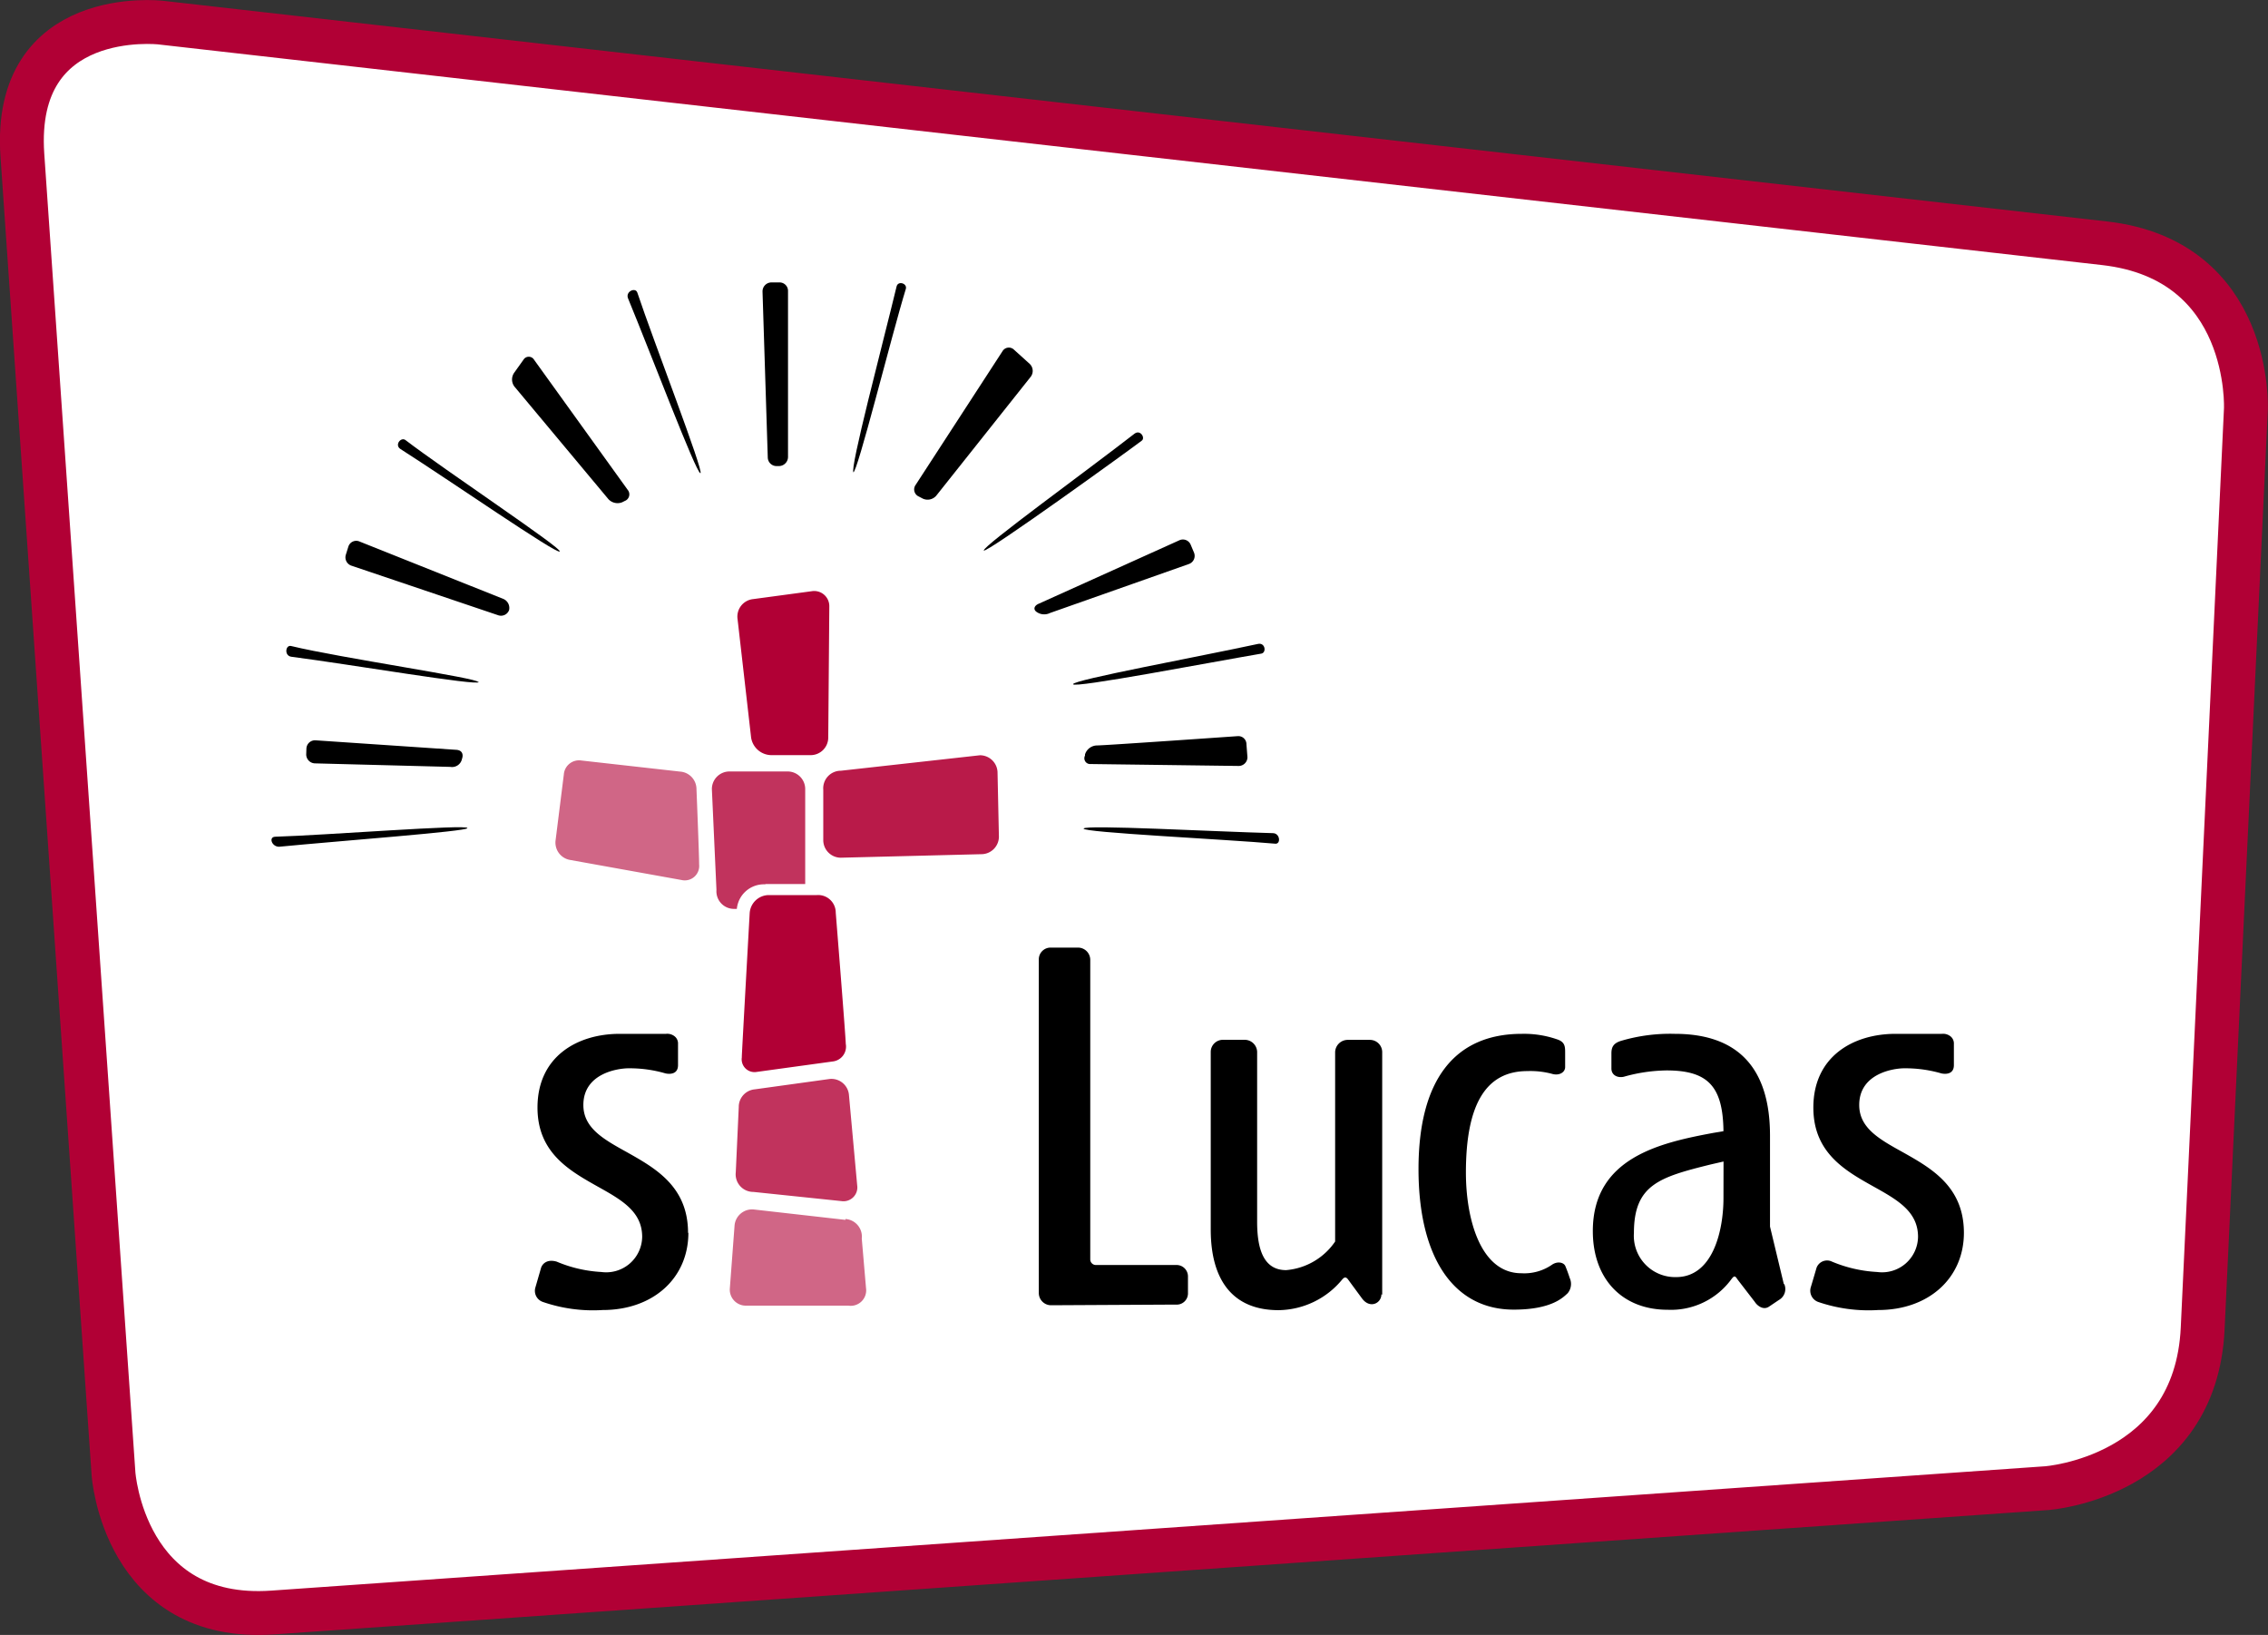
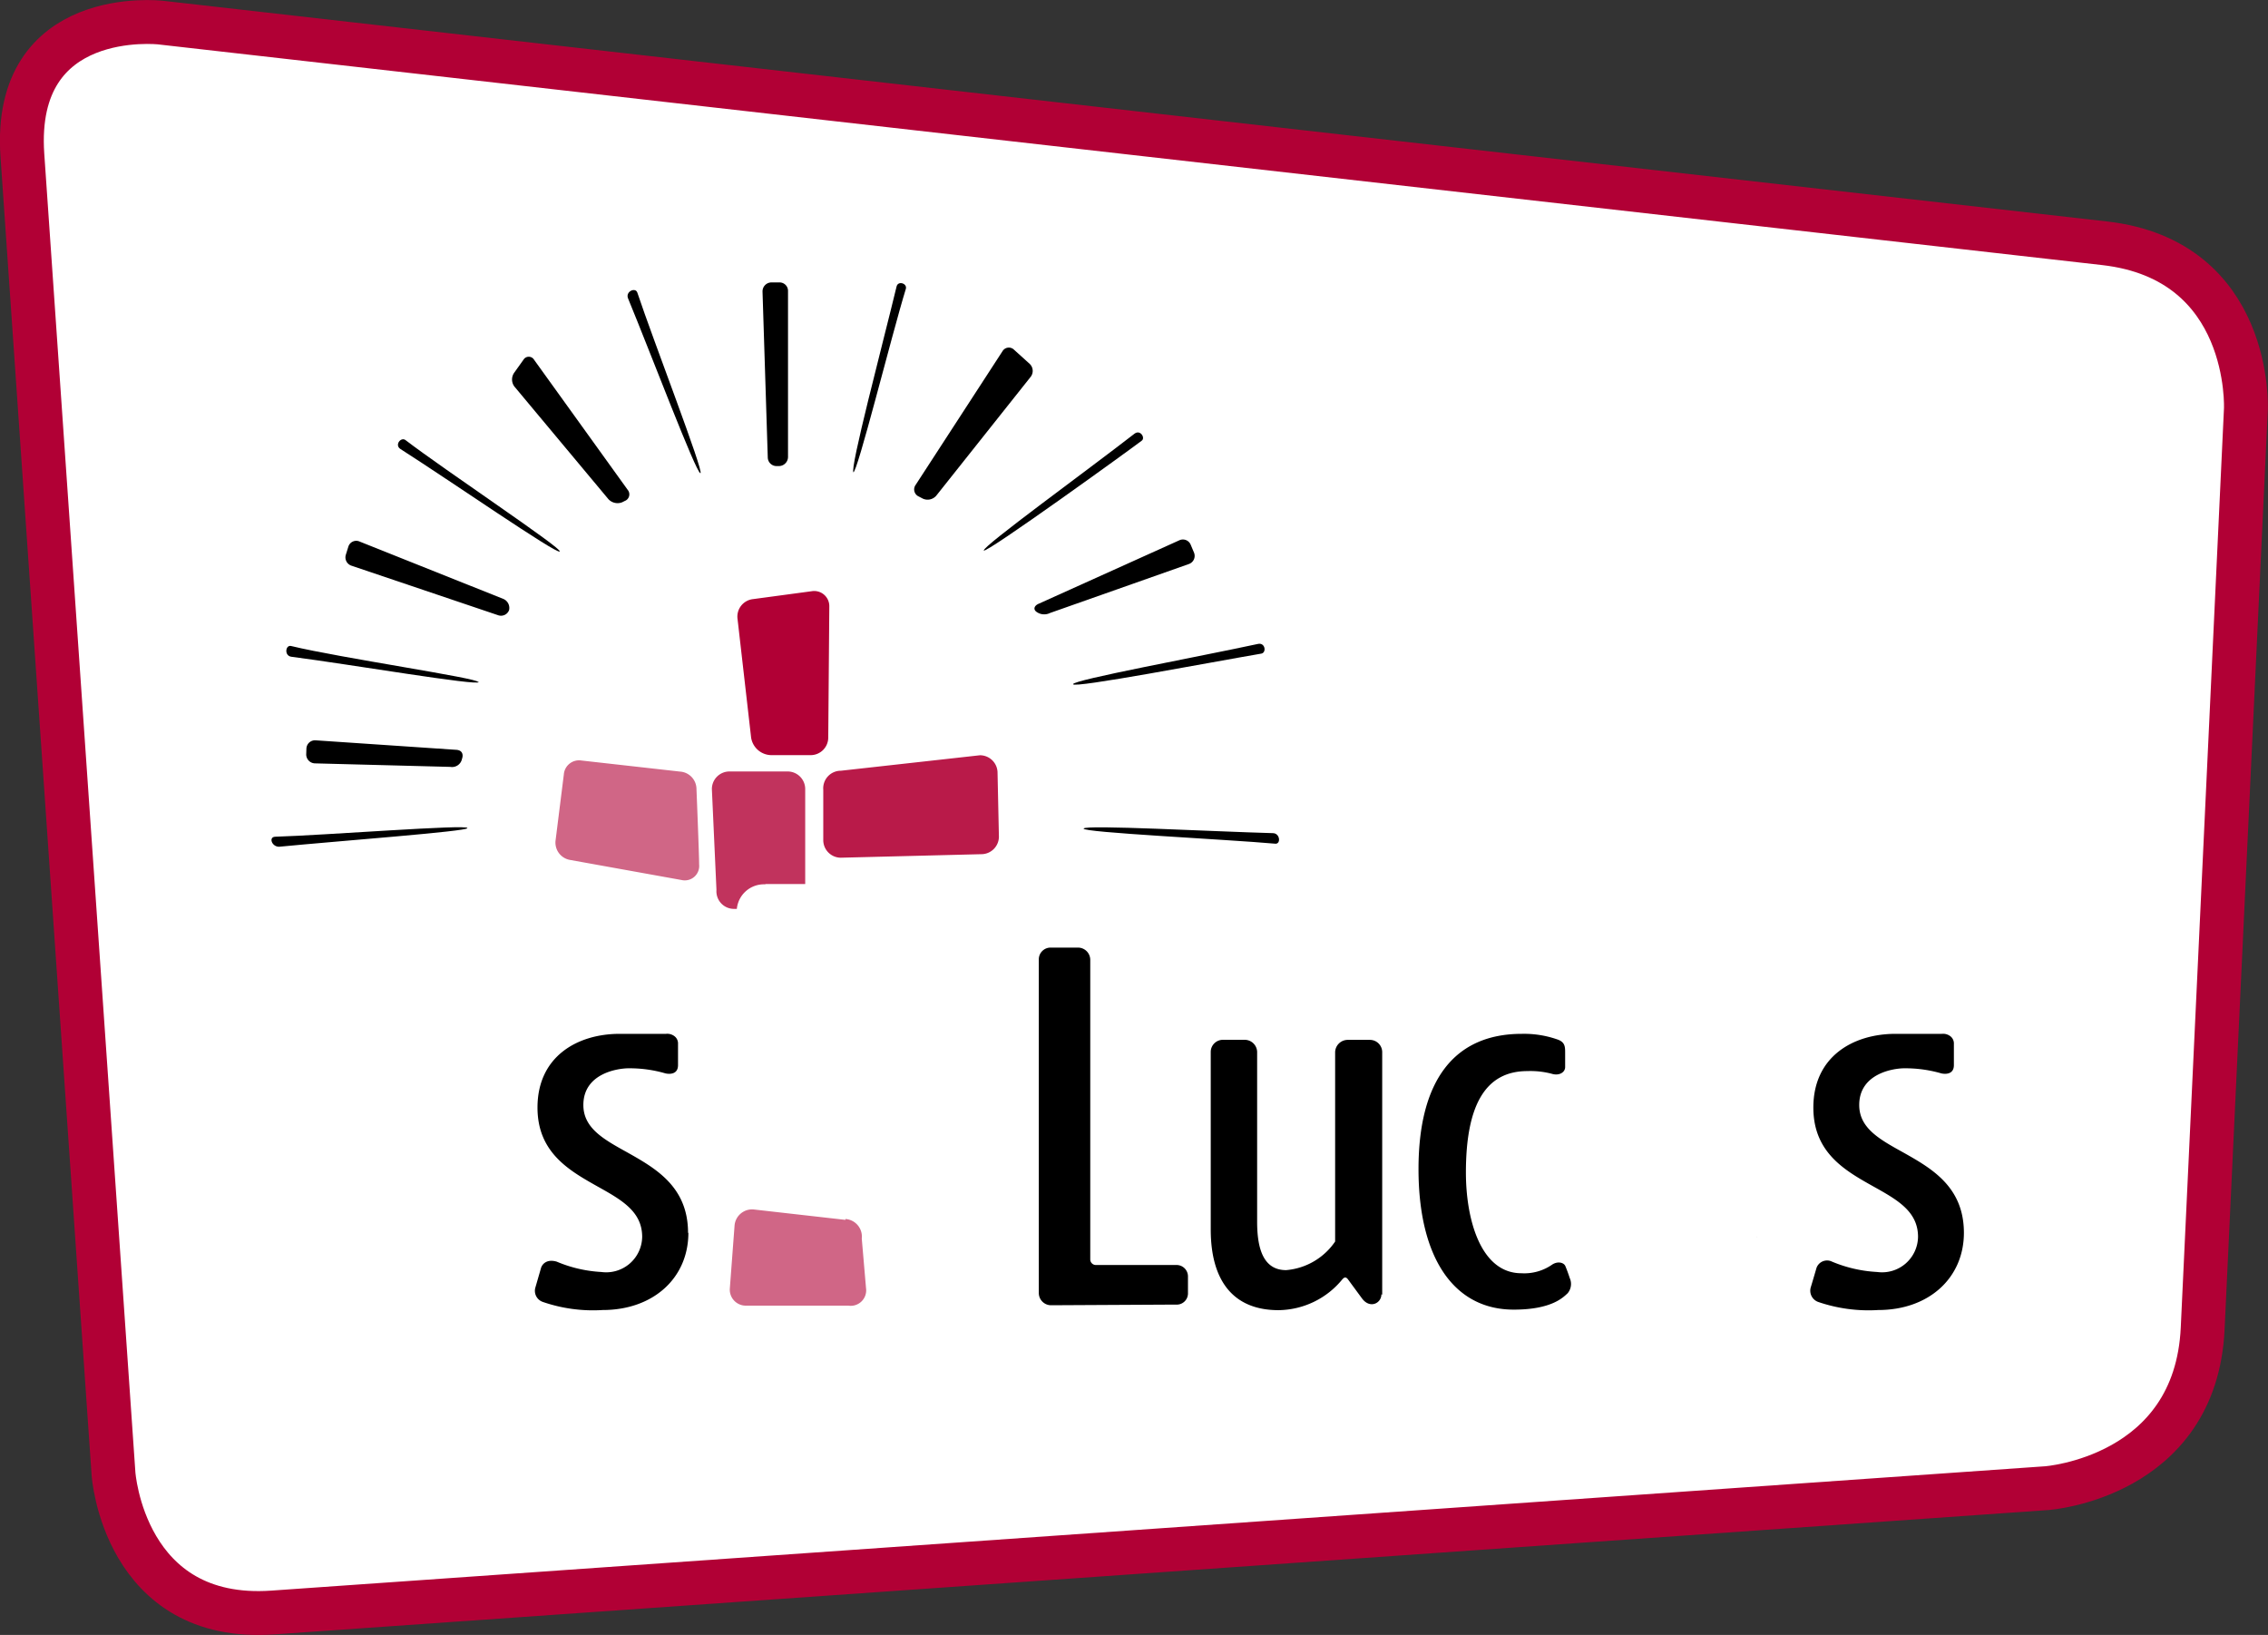
<svg xmlns="http://www.w3.org/2000/svg" xmlns:ns1="http://www.inkscape.org/namespaces/inkscape" xmlns:ns2="http://sodipodi.sourceforge.net/DTD/sodipodi-0.dtd" width="34.166mm" height="24.626mm" viewBox="0 0 34.166 24.626" version="1.1" id="svg182" ns1:version="1.1.2 (b8e25be833, 2022-02-05)" ns2:docname="logo-svg.svg">
  <rect x="0" y="0" width="34.166" height="24.626" fill="#333333" stroke="none" />
  <ns2:namedview id="namedview184" pagecolor="#ffffff" bordercolor="#666666" borderopacity="1.0" ns1:pageshadow="2" ns1:pageopacity="0.0" ns1:pagecheckerboard="0" ns1:document-units="mm" showgrid="false" ns1:zoom="0.74920735" ns1:cx="-284.96784" ns1:cy="128.13542" ns1:window-width="1920" ns1:window-height="1027" ns1:window-x="-8" ns1:window-y="-8" ns1:window-maximized="1" ns1:current-layer="layer1" fit-margin-top="0" fit-margin-left="0" fit-margin-right="0" fit-margin-bottom="0" />
  <defs id="defs179" />
  <g ns1:label="Laag 1" ns1:groupmode="layer" id="layer1" transform="translate(-80.034,-135.304)">
    <g id="g395">
      <path class="cls-7" d="m 82.451,135.644 c 0,0 -2.233,-0.254 -2.08,1.995 l 1.373,19.865 c 0,0 0.156,2.246 2.4,2.088 l 26.723,-1.873 c 0,0 2.244,-0.159 2.349,-2.405 l 0.651,-13.846 c 0,0 0.106,-2.246 -2.13,-2.5 z" id="path48" style="fill:#ffffff;stroke-width:0.265" />
      <path class="cls-8" d="m 82.451,135.644 c 0,0 -2.233,-0.254 -2.08,1.995 l 1.373,19.865 c 0,0 0.156,2.246 2.4,2.088 l 26.723,-1.873 c 0,0 2.244,-0.159 2.349,-2.405 l 0.651,-13.846 c 0,0 0.106,-2.246 -2.13,-2.5 z" id="path50" style="fill:none;stroke:#b10035;stroke-width:0.661px" />
      <path class="cls-7" d="m 92.511,146.413 a 0.265,0.265 0 0 1 -0.265,0.265 h -0.598 a 0.312,0.312 0 0 1 -0.299,-0.265 l -0.204,-1.783 a 0.265,0.265 0 0 1 0.233,-0.302 l 0.884,-0.119 a 0.228,0.228 0 0 1 0.265,0.233 z" id="path52" style="fill:#ffffff;stroke-width:0.265" />
      <path class="cls-7" d="m 88.404,147.958 a 0.265,0.265 0 0 0 0.22,0.299 l 1.677,0.302 a 0.217,0.217 0 0 0 0.265,-0.233 c 0,-0.151 -0.04,-1.135 -0.04,-1.135 a 0.265,0.265 0 0 0 -0.246,-0.265 l -1.487,-0.167 a 0.23,0.23 0 0 0 -0.265,0.209 z" id="path54" style="fill:#ffffff;stroke-width:0.265" />
      <path class="cls-7" d="m 92.701,148.223 a 0.265,0.265 0 0 1 -0.265,-0.265 v -0.759 a 0.265,0.265 0 0 1 0.265,-0.286 l 2.095,-0.233 a 0.265,0.265 0 0 1 0.265,0.249 l 0.021,0.976 a 0.265,0.265 0 0 1 -0.265,0.265 z" id="path56" style="fill:#ffffff;stroke-width:0.265" />
      <path class="cls-7" d="m 91.566,148.62 c 0.196,0 0.598,0 0.598,0 v -1.431 a 0.265,0.265 0 0 0 -0.265,-0.265 h -0.876 a 0.265,0.265 0 0 0 -0.265,0.265 l 0.069,1.519 a 0.265,0.265 0 0 0 0.265,0.286 h 0.042 a 0.41,0.41 0 0 1 0.426,-0.37" id="path58" style="fill:#ffffff;stroke-width:0.265" />
      <path class="cls-7" d="m 91.209,151.231 a 0.193,0.193 0 0 0 0.214,0.22 l 1.156,-0.159 a 0.225,0.225 0 0 0 0.196,-0.265 c 0,-0.093 -0.151,-1.976 -0.151,-1.976 a 0.265,0.265 0 0 0 -0.286,-0.265 h -0.73 a 0.291,0.291 0 0 0 -0.28,0.265 c 0,0 -0.114,2.037 -0.119,2.167" id="path60" style="fill:#ffffff;stroke-width:0.265" />
-       <path class="cls-7" d="m 92.947,153.157 a 0.209,0.209 0 0 1 -0.241,0.238 l -1.323,-0.138 a 0.265,0.265 0 0 1 -0.265,-0.296 l 0.045,-0.984 a 0.265,0.265 0 0 1 0.241,-0.265 l 1.127,-0.156 a 0.265,0.265 0 0 1 0.291,0.23 z" id="path62" style="fill:#ffffff;stroke-width:0.265" />
      <path class="cls-7" d="m 92.77,153.665 a 0.265,0.265 0 0 1 0.246,0.294 l 0.064,0.746 a 0.233,0.233 0 0 1 -0.265,0.265 h -1.545 a 0.241,0.241 0 0 1 -0.241,-0.265 l 0.071,-0.945 a 0.265,0.265 0 0 1 0.294,-0.238 l 1.376,0.156" id="path64" style="fill:#ffffff;stroke-width:0.265" />
      <path d="m 90.399,153.874 c 0,-0.701 -0.495,-0.976 -0.929,-1.22 -0.349,-0.193 -0.648,-0.362 -0.648,-0.706 0,-0.482 0.529,-0.553 0.68,-0.553 a 1.931,1.931 0 0 1 0.558,0.077 c 0.087,0.018 0.188,0 0.188,-0.124 V 151.03 a 0.138,0.138 0 0 0 -0.048,-0.114 0.177,0.177 0 0 0 -0.132,-0.04 h -0.699 c -0.635,0 -1.238,0.339 -1.238,1.111 0,0.68 0.482,0.95 0.905,1.188 0.36,0.201 0.672,0.376 0.672,0.759 a 0.542,0.542 0 0 1 -0.616,0.529 1.998,1.998 0 0 1 -0.672,-0.156 c -0.156,-0.045 -0.22,0.045 -0.235,0.093 l -0.085,0.294 a 0.177,0.177 0 0 0 0.111,0.22 2.318,2.318 0 0 0 0.902,0.122 c 0.759,0 1.291,-0.479 1.291,-1.164" id="path66" style="stroke-width:0.265" />
      <path d="m 109.619,153.874 c 0,-0.701 -0.495,-0.976 -0.929,-1.22 -0.349,-0.193 -0.648,-0.362 -0.648,-0.706 0,-0.482 0.529,-0.553 0.677,-0.553 a 1.939,1.939 0 0 1 0.561,0.077 c 0.087,0.018 0.188,0 0.188,-0.124 V 151.03 a 0.138,0.138 0 0 0 -0.048,-0.114 0.18,0.18 0 0 0 -0.132,-0.04 h -0.699 c -0.635,0 -1.238,0.339 -1.238,1.111 0,0.68 0.479,0.95 0.905,1.188 0.36,0.201 0.672,0.376 0.672,0.759 a 0.542,0.542 0 0 1 -0.616,0.529 2.035,2.035 0 0 1 -0.68,-0.156 0.169,0.169 0 0 0 -0.233,0.093 c 0,0 -0.056,0.193 -0.087,0.294 a 0.18,0.18 0 0 0 0.111,0.22 2.344,2.344 0 0 0 0.905,0.122 c 0.759,0 1.291,-0.479 1.291,-1.164" id="path68" style="stroke-width:0.265" />
      <path d="m 97.747,154.954 a 0.169,0.169 0 0 0 0.183,-0.164 v -0.265 a 0.172,0.172 0 0 0 -0.183,-0.167 h -1.204 a 0.085,0.085 0 0 1 -0.085,-0.085 v -4.516 A 0.185,0.185 0 0 0 96.276,149.577 h -0.41 a 0.177,0.177 0 0 0 -0.183,0.18 v 5.027 a 0.185,0.185 0 0 0 0.183,0.18 z" id="path70" style="stroke-width:0.265" />
      <path d="m 100.856,154.806 v -3.659 a 0.185,0.185 0 0 0 -0.18,-0.18 h -0.349 a 0.191,0.191 0 0 0 -0.18,0.18 v 2.857 a 0.992,0.992 0 0 1 -0.738,0.431 c -0.352,0 -0.437,-0.341 -0.437,-0.728 v -2.561 a 0.188,0.188 0 0 0 -0.18,-0.18 h -0.336 a 0.183,0.183 0 0 0 -0.183,0.18 v 2.675 c 0,0.794 0.355,1.217 1.021,1.217 a 1.259,1.259 0 0 0 0.963,-0.466 c 0.034,-0.037 0.056,-0.032 0.082,0 l 0.214,0.291 c 0.119,0.159 0.291,0.071 0.291,-0.064" id="path72" style="stroke-width:0.265" />
      <path d="m 103.639,154.795 a 0.217,0.217 0 0 0 0.042,-0.241 c -0.021,-0.066 -0.045,-0.13 -0.066,-0.18 -0.021,-0.05 -0.108,-0.079 -0.196,-0.024 a 0.736,0.736 0 0 1 -0.466,0.132 c -0.616,0 -0.836,-0.815 -0.836,-1.516 0,-1.029 0.302,-1.529 0.926,-1.529 a 1.262,1.262 0 0 1 0.384,0.045 c 0.103,0.024 0.185,-0.029 0.185,-0.106 v -0.209 c 0,-0.098 0,-0.169 -0.124,-0.209 a 1.519,1.519 0 0 0 -0.529,-0.082 c -1.019,0 -1.556,0.704 -1.556,2.037 0,1.333 0.529,2.117 1.434,2.117 0.582,0 0.751,-0.191 0.815,-0.249" id="path74" style="stroke-width:0.265" />
      <path d="m 105.713,152.353 v 0 c 0,0 0,0.021 0,0.034 z" id="path76" style="stroke-width:0.265" />
      <polygon points="194.17,387.74 194.17,387.72 194.16,387.7 " id="polygon78" transform="matrix(0.265,0,0,0.265,55.04,51.189)" />
-       <path d="m 106.907,154.649 -0.209,-0.87 v -1.371 c 0,-1.016 -0.482,-1.532 -1.434,-1.532 a 2.611,2.611 0 0 0 -0.794,0.101 c -0.135,0.037 -0.161,0.101 -0.161,0.196 v 0.225 c 0,0.101 0.093,0.146 0.188,0.124 a 2.458,2.458 0 0 1 0.643,-0.095 c 0.624,0 0.849,0.241 0.857,0.915 l -0.153,0.026 c -0.794,0.148 -1.815,0.37 -1.815,1.479 0,0.72 0.442,1.185 1.127,1.185 a 1.127,1.127 0 0 0 0.96,-0.46 c 0.04,-0.053 0.056,-0.056 0.09,0 l 0.265,0.344 c 0.024,0.04 0.116,0.13 0.209,0.071 l 0.153,-0.103 a 0.188,0.188 0 0 0 0.079,-0.241 m -0.915,-1.291 c 0,0.474 -0.153,1.188 -0.714,1.188 a 0.622,0.622 0 0 1 -0.635,-0.664 c 0,-0.728 0.386,-0.841 1.154,-1.032 l 0.196,-0.045 z" id="path80" style="stroke-width:0.265" />
-       <path d="m 98.826,146.709 a 0.132,0.132 0 0 1 -0.132,0.132 l -2.23,-0.029 a 0.087,0.087 0 0 1 -0.085,-0.127 v -0.018 a 0.193,0.193 0 0 1 0.183,-0.135 c 0.114,0 2.117,-0.14 2.117,-0.14 a 0.122,0.122 0 0 1 0.132,0.124 z" id="path82" style="stroke-width:0.265" />
      <path d="m 98.022,143.63 a 0.13,0.13 0 0 1 -0.077,0.169 l -2.093,0.738 a 0.198,0.198 0 0 1 -0.209,-0.021 c -0.045,-0.037 -0.029,-0.09 0.04,-0.119 l 2.117,-0.955 a 0.127,0.127 0 0 1 0.172,0.069 z" id="path84" style="stroke-width:0.265" />
      <path d="m 84.647,146.664 a 0.135,0.135 0 0 0 0.13,0.138 l 2.04,0.053 a 0.153,0.153 0 0 0 0.177,-0.122 v 0 c 0.024,-0.069 0,-0.13 -0.087,-0.135 l -2.117,-0.143 a 0.13,0.13 0 0 0 -0.14,0.122 z" id="path86" style="stroke-width:0.265" />
      <path d="m 85.245,143.656 a 0.132,0.132 0 0 0 0.085,0.169 l 2.209,0.746 a 0.13,0.13 0 0 0 0.164,-0.077 0.148,0.148 0 0 0 -0.087,-0.169 l -2.167,-0.865 a 0.124,0.124 0 0 0 -0.167,0.077 z" id="path88" style="stroke-width:0.265" />
      <path d="m 95.546,140.785 a 0.146,0.146 0 0 1 0.016,0.193 l -1.423,1.791 a 0.172,0.172 0 0 1 -0.204,0.045 l -0.061,-0.032 a 0.116,0.116 0 0 1 -0.048,-0.172 l 1.31,-2.016 a 0.111,0.111 0 0 1 0.172,-0.024 z" id="path90" style="stroke-width:0.265" />
      <path d="m 87.92,140.722 a 0.093,0.093 0 0 1 0.159,0 l 1.413,1.963 a 0.106,0.106 0 0 1 -0.045,0.164 l -0.042,0.021 a 0.188,0.188 0 0 1 -0.206,-0.048 l -1.416,-1.696 a 0.177,0.177 0 0 1 0,-0.212 z" id="path92" style="stroke-width:0.265" />
      <path d="m 91.773,139.558 a 0.127,0.127 0 0 1 0.132,0.13 v 2.498 a 0.138,0.138 0 0 1 -0.135,0.138 h -0.032 a 0.132,0.132 0 0 1 -0.138,-0.13 l -0.079,-2.498 a 0.135,0.135 0 0 1 0.13,-0.138 z" id="path94" style="stroke-width:0.265" />
      <path class="cls-9" d="m 92.511,146.413 a 0.265,0.265 0 0 1 -0.265,0.265 h -0.598 a 0.312,0.312 0 0 1 -0.299,-0.265 l -0.204,-1.783 a 0.265,0.265 0 0 1 0.233,-0.302 l 0.884,-0.119 a 0.228,0.228 0 0 1 0.265,0.233 z" id="path96" style="fill:#b10035;stroke-width:0.265" />
      <path class="cls-10" d="m 88.404,147.958 a 0.265,0.265 0 0 0 0.22,0.299 l 1.677,0.302 a 0.217,0.217 0 0 0 0.265,-0.233 c 0,-0.151 -0.04,-1.135 -0.04,-1.135 a 0.265,0.265 0 0 0 -0.246,-0.265 l -1.487,-0.167 a 0.23,0.23 0 0 0 -0.265,0.209 z" id="path98" style="fill:#d06686;stroke-width:0.265" />
      <path class="cls-11" d="m 92.701,148.223 a 0.265,0.265 0 0 1 -0.265,-0.265 v -0.759 a 0.265,0.265 0 0 1 0.265,-0.286 l 2.095,-0.233 a 0.265,0.265 0 0 1 0.265,0.249 l 0.021,0.976 a 0.265,0.265 0 0 1 -0.265,0.265 z" id="path100" style="fill:#b91a49;stroke-width:0.265" />
      <path class="cls-12" d="m 91.566,148.62 c 0.196,0 0.598,0 0.598,0 v -1.431 a 0.265,0.265 0 0 0 -0.265,-0.265 h -0.876 a 0.265,0.265 0 0 0 -0.265,0.265 l 0.069,1.519 a 0.265,0.265 0 0 0 0.265,0.286 h 0.042 a 0.41,0.41 0 0 1 0.426,-0.37" id="path102" style="fill:#c1335d;stroke-width:0.265" />
-       <path class="cls-9" d="m 91.209,151.231 a 0.193,0.193 0 0 0 0.214,0.22 l 1.156,-0.159 a 0.225,0.225 0 0 0 0.196,-0.265 c 0,-0.093 -0.151,-1.976 -0.151,-1.976 a 0.265,0.265 0 0 0 -0.286,-0.265 h -0.73 a 0.291,0.291 0 0 0 -0.28,0.265 c 0,0 -0.114,2.037 -0.119,2.167" id="path104" style="fill:#b10035;stroke-width:0.265" />
-       <path class="cls-12" d="m 92.947,153.157 a 0.209,0.209 0 0 1 -0.241,0.238 l -1.323,-0.138 a 0.265,0.265 0 0 1 -0.265,-0.296 l 0.045,-0.984 a 0.265,0.265 0 0 1 0.241,-0.265 l 1.127,-0.156 a 0.265,0.265 0 0 1 0.291,0.23 z" id="path106" style="fill:#c1335d;stroke-width:0.265" />
      <path class="cls-10" d="m 92.77,153.665 a 0.265,0.265 0 0 1 0.246,0.294 l 0.064,0.746 a 0.233,0.233 0 0 1 -0.265,0.265 h -1.545 a 0.241,0.241 0 0 1 -0.241,-0.265 l 0.071,-0.945 a 0.265,0.265 0 0 1 0.294,-0.238 l 1.376,0.156" id="path108" style="fill:#d06686;stroke-width:0.265" />
      <path d="m 92.892,142.42 c -0.064,-0.037 0.437,-1.924 0.648,-2.799 0.021,-0.095 0.164,-0.048 0.14,0.034 -0.217,0.706 -0.736,2.799 -0.794,2.765" id="path110" style="stroke-width:0.265" />
      <path d="m 94.855,143.595 c -0.021,-0.061 1.556,-1.204 2.27,-1.759 0.087,-0.066 0.167,0.064 0.108,0.106 -0.132,0.103 -2.36,1.714 -2.381,1.654" id="path112" style="stroke-width:0.265" />
      <path d="m 96.199,145.609 c 0,-0.064 1.902,-0.415 2.786,-0.606 0.108,-0.024 0.132,0.13 0.05,0.146 -0.728,0.124 -2.844,0.529 -2.836,0.46" id="path114" style="stroke-width:0.265" />
      <path d="m 96.358,147.784 c 0.021,-0.061 1.945,0.045 2.85,0.069 0.111,0 0.124,0.167 0.037,0.159 -0.736,-0.066 -2.91,-0.169 -2.887,-0.228" id="path116" style="stroke-width:0.265" />
      <path d="m 90.585,142.431 c -0.064,0 -0.746,-1.799 -1.09,-2.633 -0.042,-0.103 0.111,-0.172 0.14,-0.087 0.233,0.701 1.013,2.717 0.95,2.72" id="path118" style="stroke-width:0.265" />
      <path d="m 88.465,143.611 c -0.05,0.04 -1.638,-1.058 -2.397,-1.543 -0.093,-0.058 0,-0.183 0.071,-0.138 0.587,0.45 2.381,1.643 2.326,1.68" id="path120" style="stroke-width:0.265" />
      <path d="m 87.248,145.577 c 0,0.064 -1.931,-0.265 -2.826,-0.381 -0.111,-0.016 -0.087,-0.185 0,-0.161 0.72,0.175 2.842,0.487 2.813,0.542" id="path122" style="stroke-width:0.265" />
      <path d="m 87.074,147.778 c 0,0.048 -1.939,0.193 -2.836,0.28 -0.111,0 -0.161,-0.148 -0.058,-0.151 0.738,-0.021 2.91,-0.191 2.895,-0.13" id="path124" style="stroke-width:0.265" />
      <rect class="cls-1" x="84.028" y="139.195" width="25.821" height="16.042" id="rect126" style="fill:none;stroke-width:0.265" />
    </g>
  </g>
</svg>